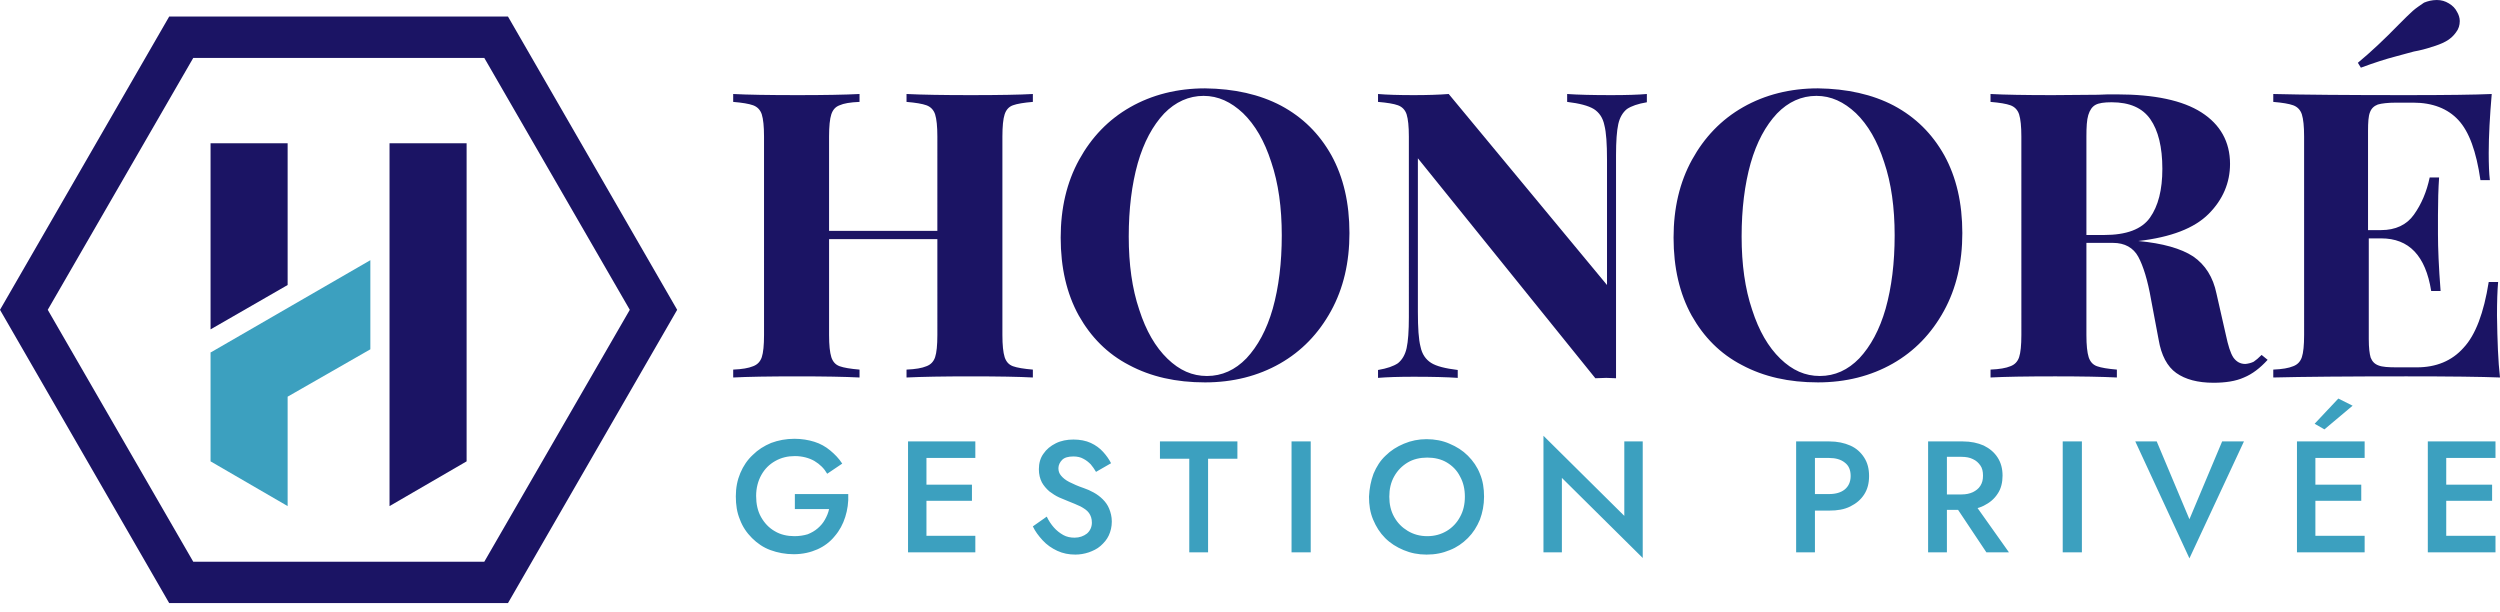
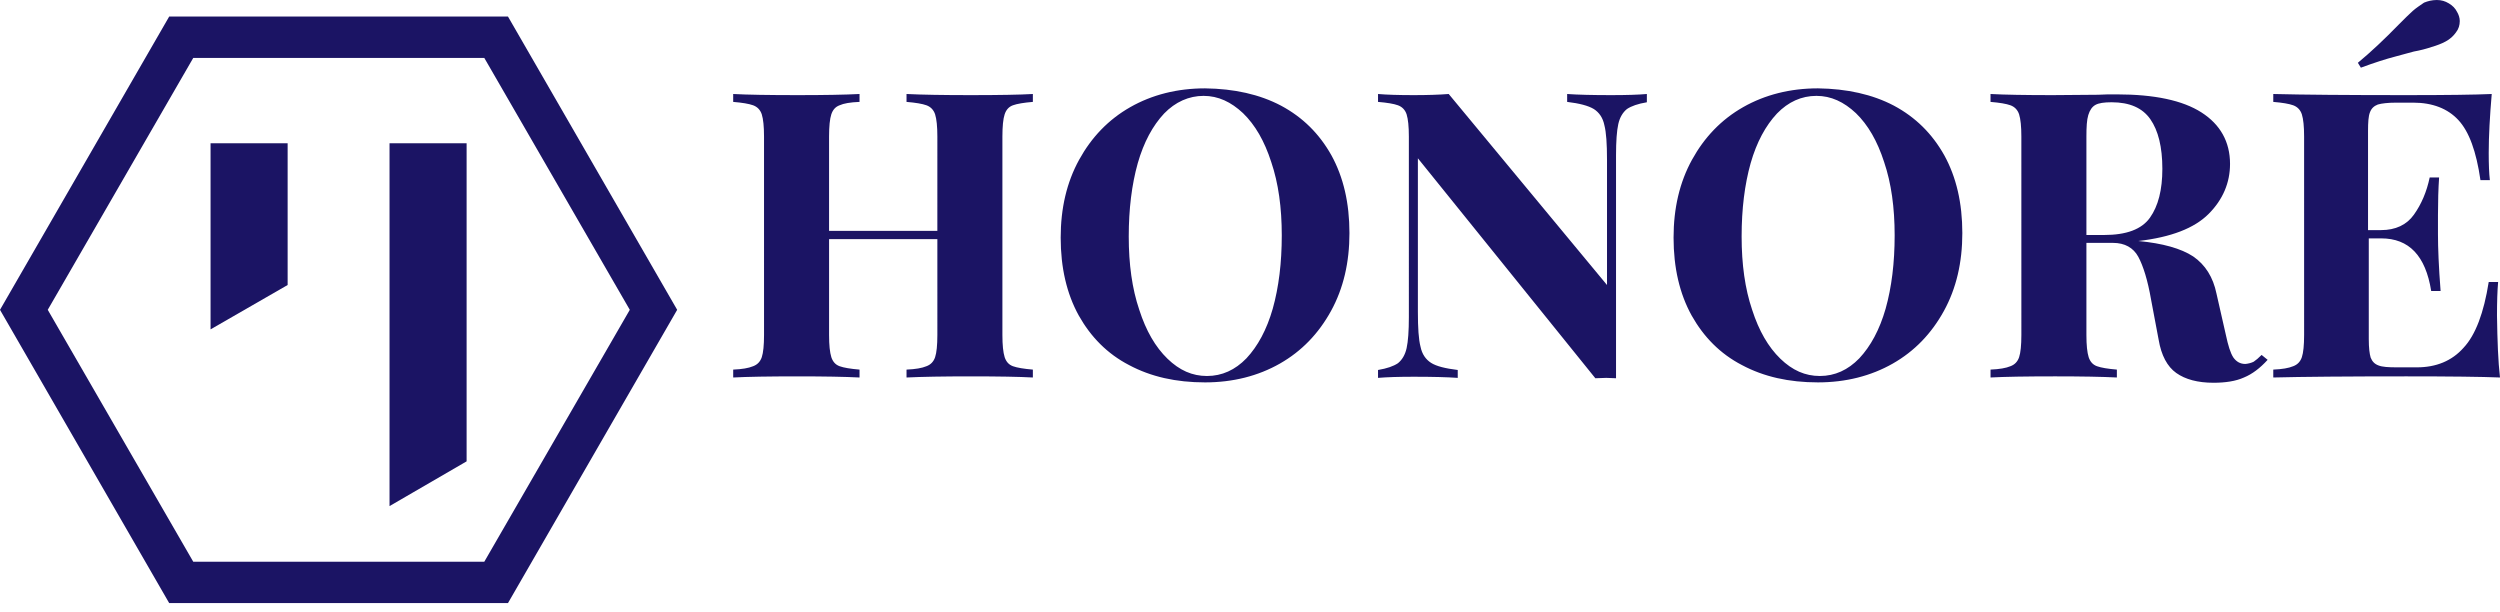
<svg xmlns="http://www.w3.org/2000/svg" xml:space="preserve" id="Calque_1" x="0" y="0" version="1.1" viewBox="0 0 664.9 162.9">
  <style>.st0{fill:#1b1464}.st1{fill:#3ca0bf}</style>
  <path d="M135.1 160.4H45l-45-78 45-78h90.1l45 78-45 78zm-83.7-11h77.4l38.7-67-38.7-67H51.4l-38.7 67 38.7 67z" class="st0" />
  <path d="M56 87.6V38.1h20.5v37.7zm47.6 47V38.1h20.5v84.6z" class="st0" />
-   <path d="M98.5 69.2L56.1 93.7h.1-.2v29l20.5 11.9v-29.1l22-12.6z" class="st1" />
  <path d="M269.4 28c-1.1.4-1.8 1.2-2.2 2.4-.4 1.2-.6 3.2-.6 5.9v52.8c0 2.7.2 4.6.6 5.9.4 1.2 1.1 2 2.2 2.4 1.1.4 2.9.7 5.3.9v2.1c-3.6-.2-9.1-.3-16.5-.3-7.3 0-13 .1-17.1.3v-2.1c2.4-.1 4.1-.4 5.3-.9 1.1-.4 1.9-1.2 2.3-2.4.4-1.2.6-3.2.6-5.9V63.6h-28.8v25.5c0 2.7.2 4.6.6 5.9.4 1.2 1.1 2 2.2 2.4 1.1.4 2.9.7 5.3.9v2.1c-3.9-.2-9.4-.3-16.4-.3-7.8 0-13.5.1-17.2.3v-2.1c2.4-.1 4.1-.4 5.3-.9 1.1-.4 1.9-1.2 2.3-2.4.4-1.2.6-3.2.6-5.9V36.3c0-2.7-.2-4.6-.6-5.9-.4-1.2-1.2-2-2.3-2.4-1.1-.4-2.9-.7-5.3-.9V25c3.7.2 9.4.3 17.2.3 7 0 12.5-.1 16.4-.3v2.1c-2.5.1-4.2.4-5.3.9-1.1.4-1.8 1.2-2.2 2.4-.4 1.2-.6 3.2-.6 5.9v25.1h28.8V36.3c0-2.7-.2-4.6-.6-5.9-.4-1.2-1.2-2-2.3-2.4-1.1-.4-2.9-.7-5.3-.9V25c4.1.2 9.7.3 17.1.3 7.5 0 13-.1 16.5-.3v2.1c-2.4.2-4.2.5-5.3.9zm71.3.1c5.8 3.1 10.2 7.5 13.4 13.2 3.2 5.8 4.8 12.7 4.8 20.7 0 7.8-1.6 14.7-4.9 20.7-3.3 6-7.8 10.7-13.6 14-5.8 3.3-12.5 5-19.9 5-7.7 0-14.4-1.5-20.2-4.6-5.8-3-10.2-7.5-13.4-13.2-3.2-5.8-4.8-12.7-4.8-20.7 0-7.8 1.6-14.7 4.9-20.7 3.3-6 7.8-10.7 13.6-14 5.8-3.3 12.5-5 19.9-5 7.8.1 14.5 1.6 20.2 4.6zm-31.1 2.1c-3 3.2-5.4 7.6-7 13.2-1.6 5.7-2.4 12.2-2.4 19.5 0 7.4.9 13.9 2.8 19.5 1.8 5.6 4.3 9.9 7.5 13 3.2 3.1 6.6 4.6 10.5 4.6 4 0 7.5-1.6 10.5-4.7 3-3.2 5.4-7.6 7-13.2 1.6-5.7 2.4-12.2 2.4-19.5 0-7.4-.9-13.9-2.8-19.5-1.8-5.6-4.3-9.9-7.5-13-3.2-3-6.6-4.6-10.5-4.6-3.9 0-7.5 1.6-10.5 4.7zm128.4-3c-2.4.4-4.1 1-5.3 1.8-1.1.9-1.9 2.2-2.3 4-.4 1.8-.6 4.6-.6 8.2v59.4l-2.6-.1-2.9.1-47.2-58.5V83c0 4.2.2 7.3.7 9.2.4 2 1.4 3.4 2.8 4.3 1.4.9 3.8 1.5 7.1 1.9v2.1c-2.8-.2-6.7-.3-11.7-.3-4 0-7.1.1-9.5.3v-2.1c2.4-.4 4.1-1 5.3-1.8 1.1-.9 1.9-2.2 2.3-4 .4-1.8.6-4.6.6-8.2V36.3c0-2.7-.2-4.6-.6-5.9-.4-1.2-1.2-2-2.3-2.4-1.1-.4-2.9-.7-5.3-.9V25c2.3.2 5.5.3 9.5.3 3.6 0 6.7-.1 9.3-.3l42.1 50.8V42.5c0-4.2-.2-7.3-.7-9.2-.4-2-1.4-3.4-2.8-4.3-1.5-.9-3.8-1.5-7.1-1.9V25c2.8.2 6.7.3 11.7.3 4.1 0 7.2-.1 9.5-.3v2.2zm65.7.9c5.8 3.1 10.2 7.5 13.4 13.2 3.2 5.8 4.8 12.7 4.8 20.7 0 7.8-1.6 14.7-4.9 20.7-3.3 6-7.8 10.7-13.6 14-5.8 3.3-12.5 5-19.9 5-7.7 0-14.4-1.5-20.2-4.6-5.8-3-10.2-7.5-13.4-13.2-3.2-5.8-4.8-12.7-4.8-20.7 0-7.8 1.6-14.7 4.9-20.7 3.3-6 7.8-10.7 13.6-14 5.8-3.3 12.5-5 19.9-5 7.7.1 14.5 1.6 20.2 4.6zm-31.1 2.1c-3 3.2-5.4 7.6-7 13.2-1.6 5.7-2.4 12.2-2.4 19.5 0 7.4.9 13.9 2.8 19.5 1.8 5.6 4.3 9.9 7.5 13 3.2 3.1 6.6 4.6 10.5 4.6 4 0 7.5-1.6 10.5-4.7 3-3.2 5.4-7.6 7-13.2 1.6-5.7 2.4-12.2 2.4-19.5 0-7.4-.9-13.9-2.8-19.5-1.8-5.6-4.3-9.9-7.5-13-3.2-3-6.6-4.6-10.5-4.6-4 0-7.5 1.6-10.5 4.7zm130.5 65.5c-2 2.2-4.1 3.8-6.3 4.7-2.2 1-5 1.4-8.1 1.4-4.2 0-7.5-.9-9.9-2.6-2.4-1.7-4-4.7-4.7-8.9l-2-10.6c-.9-5.2-2.1-9-3.4-11.4-1.3-2.4-3.6-3.7-6.7-3.7h-7.1v24.5c0 2.7.2 4.6.6 5.9.4 1.2 1.1 2 2.2 2.4 1.1.4 2.9.7 5.3.9v2.1c-3.9-.2-9.4-.3-16.4-.3-7.8 0-13.5.1-17.2.3v-2.1c2.4-.1 4.1-.4 5.3-.9 1.1-.4 1.9-1.2 2.3-2.4.4-1.2.6-3.2.6-5.9V36.3c0-2.7-.2-4.6-.6-5.9-.4-1.2-1.2-2-2.3-2.4-1.1-.4-2.9-.7-5.3-.9V25c3.7.2 9.2.3 16.5.3l12.1-.1c1.4-.1 3.1-.1 5-.1 10 0 17.5 1.6 22.5 4.8 5 3.2 7.6 7.8 7.6 13.7 0 5-1.9 9.5-5.7 13.3-3.8 3.8-10 6.2-18.7 7.2 6.5.6 11.4 2 14.6 4.1 3.2 2.2 5.3 5.5 6.2 9.9l2.5 11c.6 2.8 1.2 4.8 2 6 .8 1.1 1.8 1.7 3.2 1.7.9-.1 1.6-.3 2.2-.6.6-.4 1.3-1 2.1-1.8l1.6 1.3zm-45.8-67.8c-.9.5-1.5 1.4-1.9 2.7-.4 1.3-.5 3.2-.5 5.7v26.2h4.7c5.9 0 10-1.5 12.2-4.6 2.2-3.1 3.3-7.4 3.3-13 0-5.8-1.1-10.2-3.2-13.2s-5.5-4.5-10.3-4.5c-2 0-3.4.2-4.3.7zm107.6 72.5c-4.9-.2-13.2-.3-24.9-.3-15.8 0-27.6.1-35.4.3v-2.1c2.4-.1 4.1-.4 5.3-.9 1.1-.4 1.9-1.2 2.3-2.4.4-1.2.6-3.2.6-5.9V36.3c0-2.7-.2-4.6-.6-5.9-.4-1.2-1.2-2-2.3-2.4-1.1-.4-2.9-.7-5.3-.9V25c7.8.2 19.6.3 35.4.3 10.6 0 18.2-.1 22.7-.3-.5 5.9-.8 11.1-.8 15.7 0 3.1.1 5.5.3 7.2h-2.5c-1.1-7.6-3-12.9-5.9-16-2.8-3-6.8-4.6-12-4.6h-4.5c-2.2 0-3.9.2-4.9.5-1 .4-1.7 1-2.1 2.1-.4 1-.5 2.7-.5 4.9v26.4h3.5c3.8 0 6.8-1.4 8.7-4.1 2-2.8 3.4-6.1 4.2-9.9h2.5c-.2 3-.3 6.3-.3 10v5.1c0 3.6.2 8.7.7 15.1h-2.5c-1.5-9.4-5.9-14-13.3-14H630v26.8c0 2.3.2 3.9.5 4.9.4 1 1 1.7 2.1 2.1 1 .4 2.6.5 4.9.5h5.3c5.1 0 9.3-1.7 12.4-5.2 3.2-3.4 5.4-9.3 6.7-17.5h2.5c-.2 2.3-.3 5.3-.3 8.9.1 6.8.3 12.2.8 16.5z" class="st0" />
-   <path d="M211.4 131.4h14.2c.1 2.2-.2 4.2-.8 6.1-.6 1.9-1.5 3.6-2.8 5.1-1.2 1.5-2.8 2.7-4.6 3.5s-3.9 1.3-6.3 1.3c-2.2 0-4.3-.4-6.2-1.1-1.9-.7-3.5-1.8-4.9-3.2s-2.5-3-3.2-4.9c-.8-1.9-1.1-3.9-1.1-6.2s.4-4.3 1.2-6.2 1.9-3.5 3.3-4.8c1.4-1.4 3-2.4 4.9-3.2 1.9-.7 3.9-1.1 6.2-1.1 1.9 0 3.7.3 5.3.8 1.6.5 3 1.3 4.2 2.3 1.2 1 2.3 2.1 3.2 3.5l-4 2.7c-.8-1.4-1.9-2.5-3.4-3.4-1.4-.8-3.2-1.3-5.2-1.3-1.9 0-3.6.4-5.2 1.3s-2.8 2.1-3.7 3.7c-.9 1.6-1.4 3.5-1.4 5.6 0 2.1.4 4 1.3 5.6.9 1.6 2.1 2.9 3.7 3.8 1.5.9 3.3 1.3 5.2 1.3 1.3 0 2.5-.2 3.5-.5 1-.4 1.9-.9 2.7-1.6.8-.7 1.4-1.4 1.9-2.3.5-.9.9-1.8 1.1-2.8h-9.1v-4zm35-14v29.5h-4.9v-29.5h4.9zm-1.9 0h14.9v4.4h-14.9v-4.4zm0 11.5h14v4.3h-14v-4.3zm0 13.6h14.9v4.4h-14.9v-4.4zm35.8-2.2c.7.8 1.6 1.5 2.5 2 .9.5 1.9.7 3 .7 1.3 0 2.4-.4 3.3-1.1.8-.7 1.3-1.7 1.3-2.9 0-1.1-.3-1.9-.8-2.6-.5-.7-1.3-1.2-2.2-1.7-1-.5-2.1-.9-3.3-1.4-.7-.3-1.5-.6-2.4-1-.9-.4-1.8-1-2.6-1.6-.8-.7-1.5-1.5-2-2.4-.5-1-.8-2.1-.8-3.5 0-1.6.4-3 1.2-4.1.8-1.2 1.9-2.1 3.3-2.8s3-1 4.7-1c1.7 0 3.3.3 4.6.9 1.3.6 2.4 1.4 3.3 2.4.9 1 1.6 2 2.1 3l-4 2.3c-.4-.7-.9-1.4-1.4-2-.6-.6-1.2-1.1-2-1.5-.7-.4-1.6-.6-2.6-.6-1.4 0-2.4.3-3 .9-.6.6-1 1.4-1 2.2 0 .8.2 1.4.7 2 .5.6 1.2 1.2 2.2 1.7 1 .5 2.3 1.1 3.8 1.6.9.3 1.8.7 2.7 1.2.9.5 1.7 1.1 2.4 1.8s1.3 1.5 1.7 2.5.7 2.1.7 3.4c0 1.4-.3 2.6-.8 3.7s-1.3 2-2.2 2.8-2 1.3-3.1 1.7c-1.2.4-2.4.6-3.6.6-1.7 0-3.3-.3-4.8-1s-2.8-1.6-3.9-2.8c-1.1-1.2-2-2.4-2.6-3.7l3.7-2.6c.5 1.1 1.2 2.1 1.9 2.9zm28.2-22.9h20.6v4.6h-7.8v24.9h-5V122h-7.8v-4.6zm40.1 0v29.5h-5.1v-29.5h5.1zm16.7 8.6c.8-1.9 1.8-3.5 3.2-4.8 1.4-1.4 3-2.4 4.9-3.2 1.9-.8 3.9-1.2 6-1.2 2.2 0 4.3.4 6.1 1.2 1.9.8 3.5 1.8 4.9 3.2 1.4 1.4 2.5 3 3.2 4.8.8 1.9 1.1 3.9 1.1 6.1 0 2.2-.4 4.2-1.1 6.1-.8 1.9-1.8 3.5-3.2 4.9-1.4 1.4-3 2.5-4.8 3.2-1.9.8-3.9 1.2-6.2 1.2-2.2 0-4.2-.4-6.1-1.2-1.9-.8-3.5-1.8-4.9-3.2-1.4-1.4-2.4-3-3.2-4.9-.8-1.9-1.1-3.9-1.1-6.1.1-2.2.5-4.2 1.2-6.1zm5.5 11.5c.9 1.6 2.1 2.8 3.6 3.7 1.5.9 3.2 1.4 5.2 1.4s3.7-.5 5.2-1.4c1.5-.9 2.7-2.2 3.5-3.7.9-1.6 1.3-3.4 1.3-5.4s-.4-3.8-1.3-5.4c-.8-1.6-2-2.8-3.5-3.7-1.5-.9-3.3-1.3-5.2-1.3-1.9 0-3.7.4-5.2 1.3s-2.7 2.1-3.6 3.7c-.9 1.6-1.3 3.4-1.3 5.4s.4 3.8 1.3 5.4zm66.1-20.1v31l-21.5-21.3v19.8h-4.9v-31l21.5 21.3v-19.8h4.9zm45.8 0v29.5h-5v-29.5h5zm-2.1 0h5.9c2.2 0 4 .4 5.6 1.1s2.8 1.8 3.7 3.2c.9 1.4 1.3 3 1.3 4.9 0 1.9-.4 3.5-1.3 4.9-.9 1.4-2.1 2.4-3.7 3.2s-3.4 1.1-5.6 1.1h-5.9v-4.4h5.9c1.7 0 3.1-.4 4.1-1.2 1-.8 1.6-2 1.6-3.6s-.5-2.8-1.6-3.6c-1-.8-2.4-1.2-4.1-1.2h-5.9v-4.4zm37.2 0v29.5h-5v-29.5h5zm-2 0h6.2c2.2 0 4 .4 5.6 1.1 1.6.8 2.8 1.8 3.7 3.2s1.3 3 1.3 4.8-.4 3.5-1.3 4.8c-.9 1.4-2.1 2.4-3.7 3.2-1.6.8-3.4 1.1-5.6 1.1h-6.2v-4.1h5.9c1.2 0 2.1-.2 3-.6.8-.4 1.5-.9 2-1.7s.7-1.6.7-2.7-.2-2-.7-2.7-1.1-1.3-2-1.7c-.8-.4-1.8-.6-3-.6h-5.9v-4.1zm8.5 15.4l10 14.1h-6l-9.4-14.1h5.4zm29.4-15.4v29.5h-5.1v-29.5h5.1zm37.3 0h5.8l-14.5 31.1-14.4-31.1h5.7l8.7 20.7 8.7-20.7zm24.8 0v29.5h-4.9v-29.5h4.9zm-1.8 0h14.9v4.4H614v-4.4zm0 11.5h14v4.3h-14v-4.3zm0 13.6h14.9v4.4H614v-4.4zm4.2-28.3l-2.6-1.5 6.3-6.7 3.8 1.9-7.5 6.3zm32.4 3.2v29.5h-4.9v-29.5h4.9zm-1.8 0h14.9v4.4h-14.9v-4.4zm0 11.5h14v4.3h-14v-4.3zm0 13.6h14.9v4.4h-14.9v-4.4z" class="st1" />
  <path d="M648.1 0c1.2 0 2.2.3 3.2.9 1 .6 1.7 1.3 2.2 2.3.4.7.7 1.5.7 2.4 0 1.1-.3 2.1-1 3-.7 1-1.6 1.8-2.7 2.4-1.1.6-2.4 1.1-3.8 1.5-1.5.5-3 .9-4.7 1.2-.5.1-2.1.6-4.8 1.3-2.7.7-5.8 1.7-9.3 3l-.8-1.3c3.5-2.9 7.1-6.3 10.8-10.1 1.6-1.6 2.9-2.9 3.8-3.7.9-.8 2-1.5 3-2.2 1-.4 2.1-.7 3.4-.7z" class="st0" />
</svg>